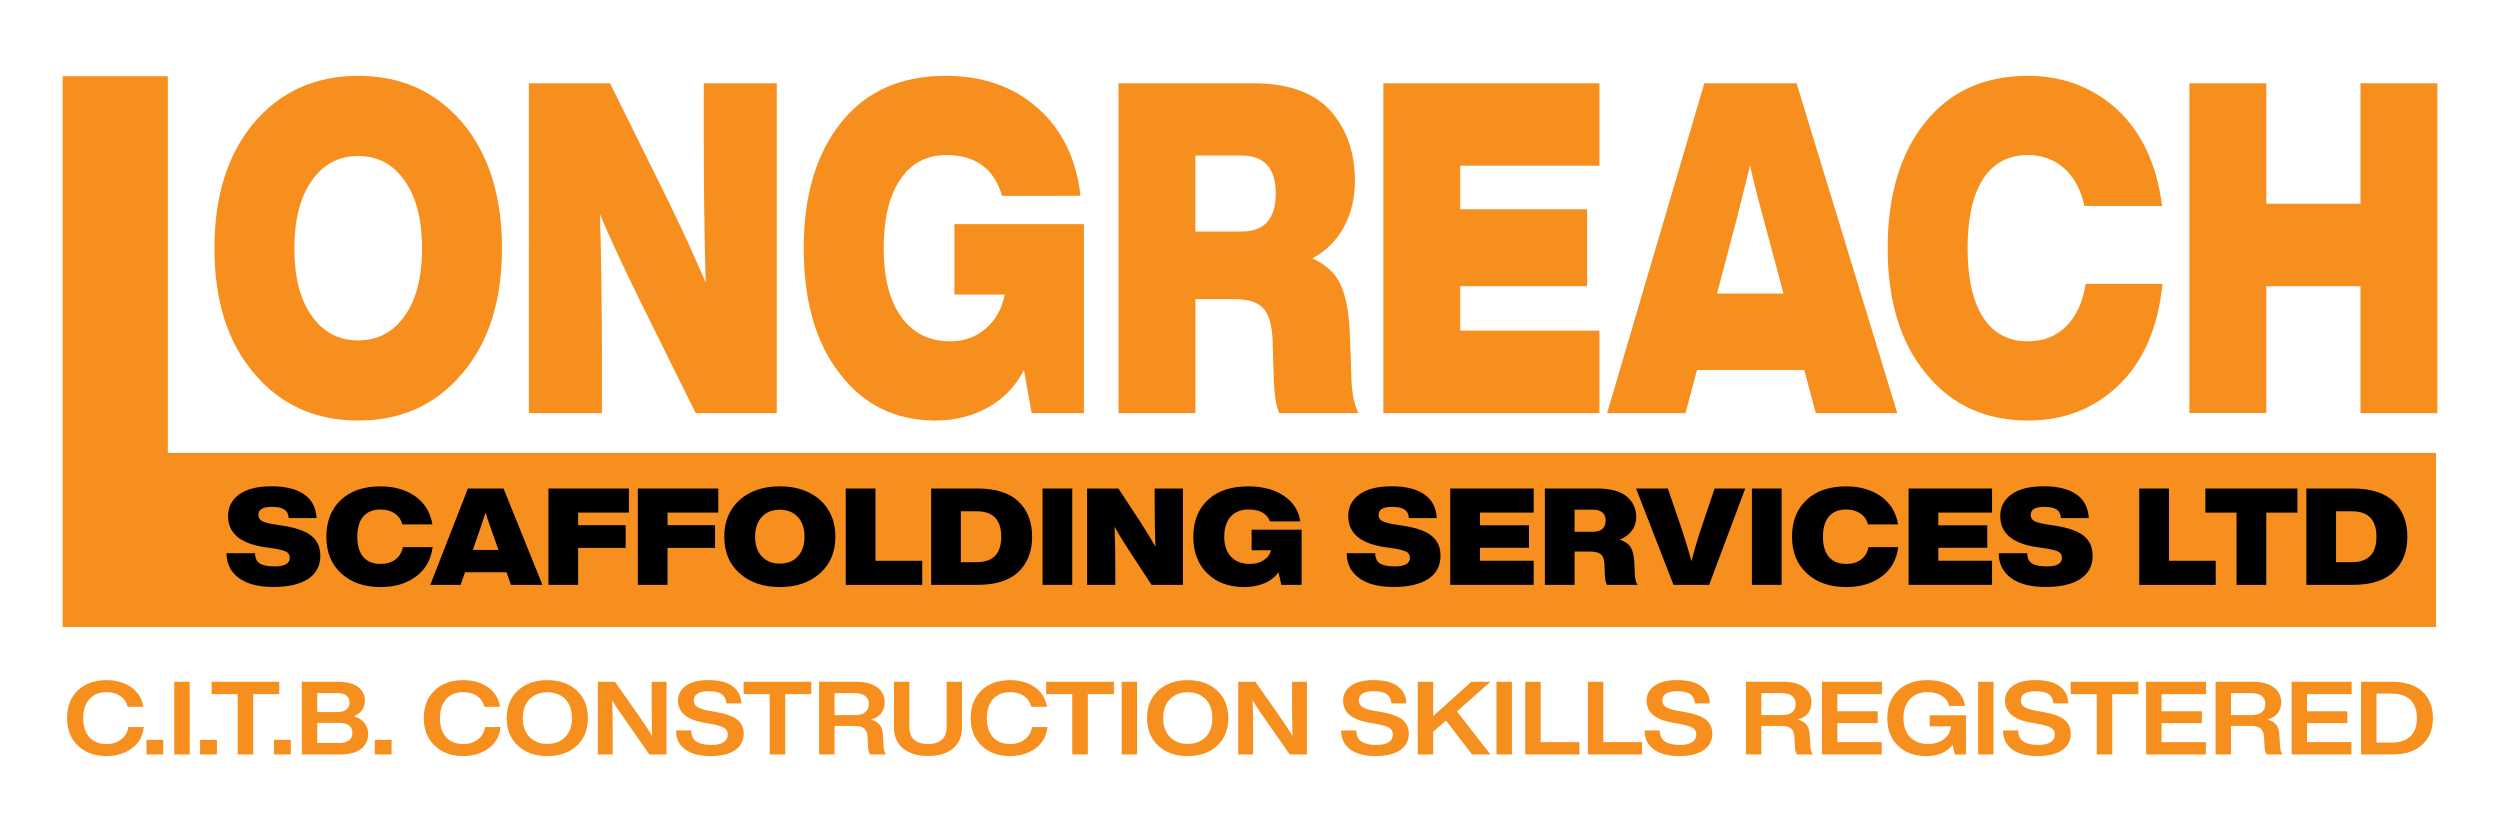
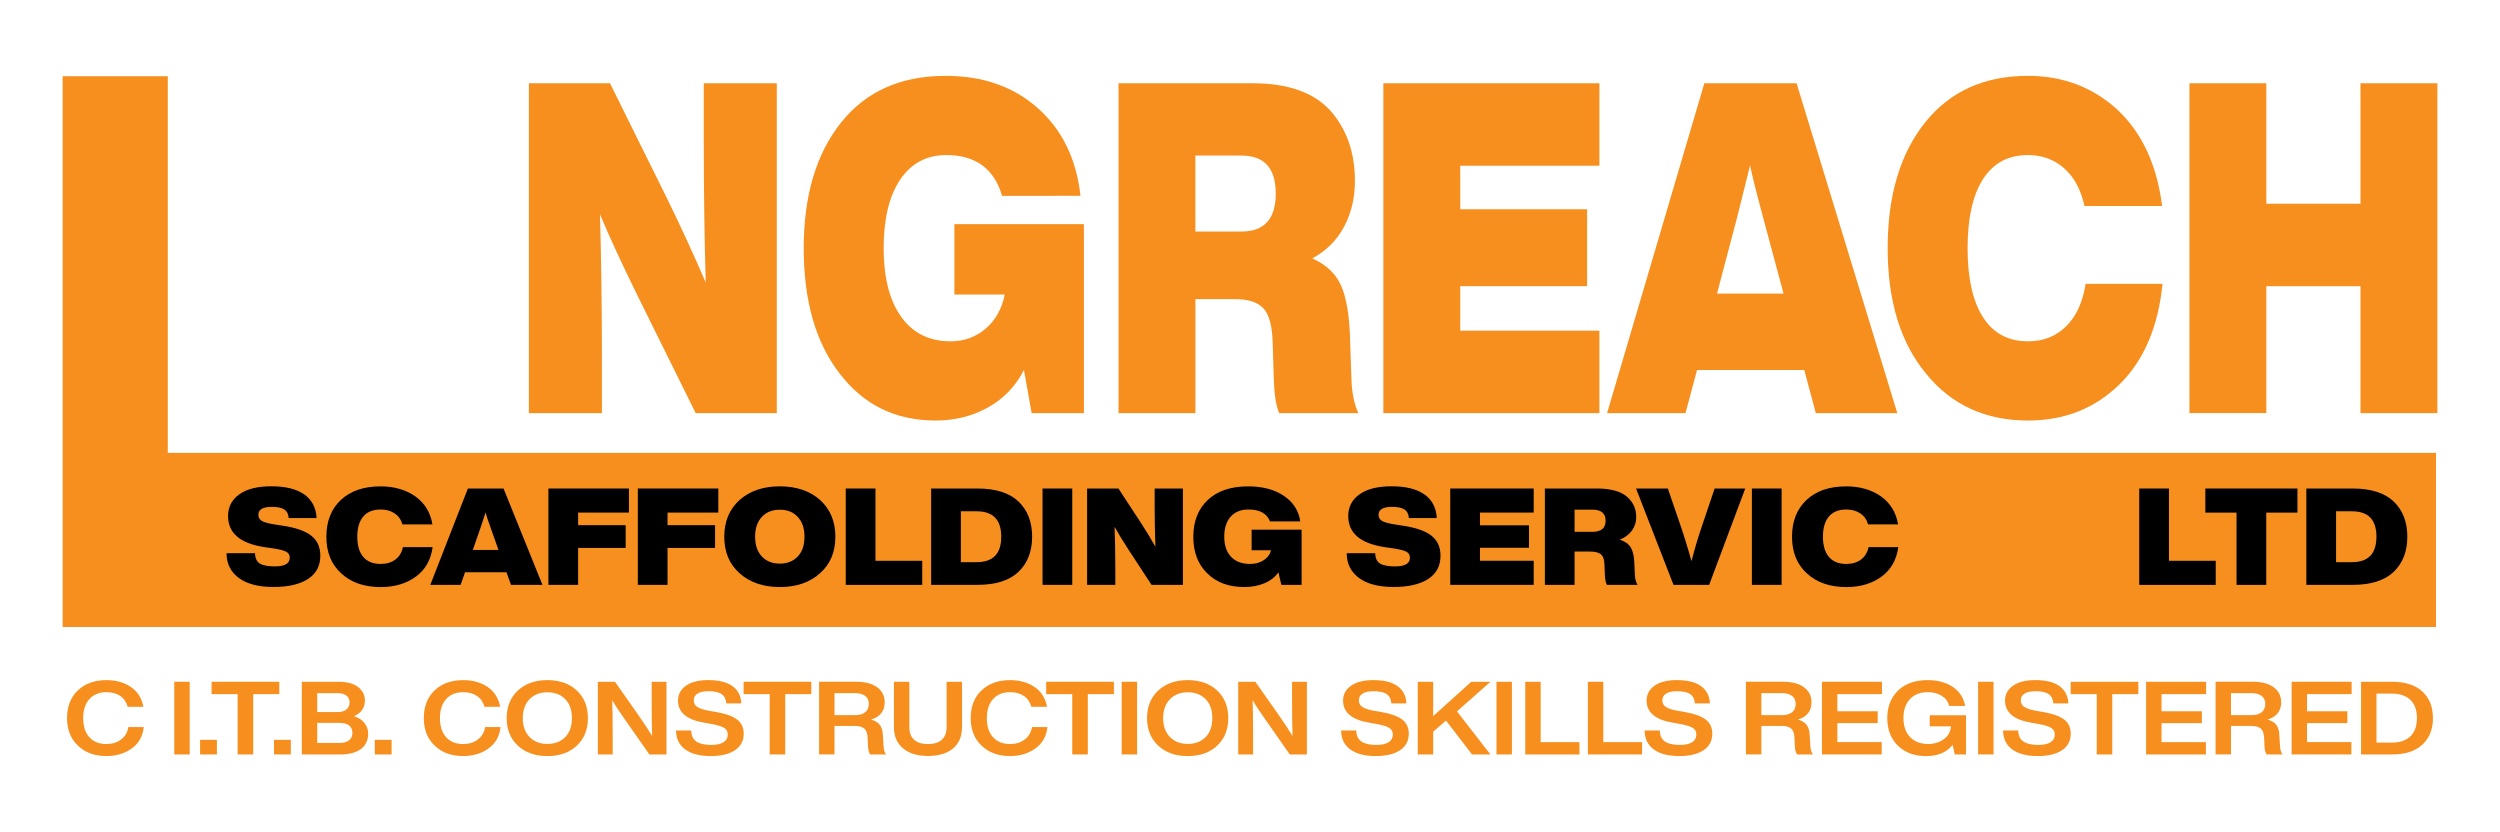
<svg xmlns="http://www.w3.org/2000/svg" version="1.0" id="Layer_1" x="0px" y="0px" viewBox="0 0 6990.6 2326.3" style="enable-background:new 0 0 6990.6 2326.3;" xml:space="preserve">
  <style type="text/css">
	.st0{fill:#F78F1E;}
</style>
  <g>
    <g>
      <polygon class="st0" points="469.2,1266.3 469.2,213.1 175.1,213.1 175.1,1753.2 299.3,1753.2 469.2,1753.2 6811.7,1753.2     6811.7,1266.3   " />
      <g>
-         <path class="st0" d="M710.3,1043.8C636.5,957.4,599.6,840.8,599.6,694c0-145.9,36.9-263,110.7-351.1     c74.5-87.2,171.6-130.8,291.3-130.8c119.7,0,216.8,43.6,291.3,130.8c73.8,88.1,110.7,205.1,110.7,351.1     c0,146.8-36.9,263.4-110.7,349.8c-73.8,88.1-170.9,132.1-291.3,132.1C881.2,1175.9,784.1,1131.9,710.3,1043.8z M1001.6,951.8     c54.5,0,97.8-22.9,130.1-68.7c32.2-44.9,48.4-108,48.4-189.1c0-79.5-16.1-142.3-48.4-188.5c-32.2-46.2-75.6-69.3-130.1-69.3     c-54.5,0-97.8,23.1-130.1,69.3c-32.2,46.2-48.4,109-48.4,188.5c0,81.2,16.1,144.2,48.4,189.1     C903.7,928.9,947.1,951.8,1001.6,951.8z" />
        <path class="st0" d="M1967.9,232.9h204.2v922.3h-226.8L1783,827.4c-43.7-89-78.8-164.9-105.3-228c3.6,127,5.4,262.1,5.4,405.5     v150.3h-204.2V232.9h226.8l162.3,327.7c38.7,79.5,73.8,155.9,105.3,229.3c-3.6-127-5.4-262.5-5.4-406.8V232.9z" />
        <path class="st0" d="M2668.7,626.7h362.2v528.5h-146.2l-21.5-120.5c-23.6,45.8-57.3,80.7-101,104.9     c-43.7,24.2-92.4,36.3-146.2,36.3c-111.8,0-201-43.6-267.6-130.8c-67.4-86.4-101-203.4-101-351.1s35.1-265.1,105.3-352.4     c69.5-86.4,166.6-129.5,291.3-129.5c103.9,0,189.5,29.8,256.9,89.4c68.8,60.5,108.9,142.5,120.4,246.1H2802     c-22.2-76-74.2-114-155.9-114c-55.2,0-98.2,22.9-129,68.7S2470.9,612,2470.9,694s16.3,145.9,48.9,191.7     c32.6,45.8,78.6,68.7,138.1,68.7c38,0,70.8-11.9,98.4-35.6c27.6-23.7,45.3-55.5,53.2-95.2h-140.8V626.7z" />
        <path class="st0" d="M3779,1061.9c1.4,38,7.9,69.1,19.3,93.3h-221.4c-8.6-19.9-13.6-51-15-93.3l-3.2-104.9     c-1.4-46.6-10.2-78.4-26.3-95.2c-16.1-16.8-42.1-25.3-77.9-25.3h-111.8v318.7h-215V232.9h376.2c97.5,0,169.5,25.5,216,76.4     c45.9,51.8,68.8,117.5,68.8,196.9c0,47.5-10.2,90.2-30.6,128.2c-20.4,38-50,67.4-88.7,88.1c38.7,17.3,65.4,42.3,80.1,75.1     c14.7,32.8,23.1,79.9,25.3,141.2L3779,1061.9z M3342.6,647.4h129c63.8,0,95.7-35.4,95.7-106.2s-31.9-106.2-95.7-106.2h-129V647.4     z" />
        <path class="st0" d="M4472.3,463.4h-389.1v121.8h354.7v215h-354.7v124.4h389.1v230.6h-604.1V232.9h604.1V463.4z" />
        <path class="st0" d="M5077.4,1155.2l-32.2-120.5h-299.9l-32.2,120.5h-219.3l271.9-922.3h258l281.6,922.3H5077.4z M4801.2,821h186     l-57-212.4c-20.1-74.3-32.2-123.1-36.5-146.4c-17.9,71.7-30.1,120.5-36.5,146.4L4801.2,821z" />
        <path class="st0" d="M5385.9,1045.1c-71.7-86.4-107.5-203.4-107.5-351.1s35.1-265.1,105.3-352.4c69.5-86.4,165.2-129.5,287-129.5     c98.2,0,182,32,251.5,95.9c68.1,64.8,109.3,154.2,123.6,268.1h-217.1c-10-45.8-29-81-57-105.6c-27.9-24.6-61.6-36.9-101-36.9     c-55.2,0-97.1,22.5-125.8,67.4s-43,109.2-43,193s14.3,148.1,43,193s70.6,67.4,125.8,67.4c43,0,78.6-14,106.9-42.1     c28.3-28.1,46.4-67.6,54.3-118.5h215c-12.2,120.9-52.3,214.6-120.4,281.1c-68.8,67.4-154.1,101-255.8,101     C5551.8,1175.9,5456.9,1132.3,5385.9,1045.1z" />
        <path class="st0" d="M6600.5,232.9h215v922.3h-215V800.2h-263.3v354.9h-215V232.9h215v336.8h263.3V232.9z" />
      </g>
      <g>
        <path d="M667.7,1616.1c-22.8-16.9-34.3-40-34.3-69.3h79.7c0.3,14.1,4.8,23.8,13.7,29.1s22.8,7.9,41.9,7.9     c27.7,0,41.5-8.1,41.5-24.2c0-7.6-3.2-13.1-9.6-16.7s-18.7-6.7-37-9.5l-23.3-3.4c-68.4-10.1-102.6-39.1-102.6-87     c0-25.5,10.5-45.7,31.4-60.7c20.9-15,50.9-22.5,89.9-22.5c39.3,0,69.8,7.5,91.4,22.5c21.6,15,33.2,37.1,34.9,66.4h-78.1     c-0.6-10.8-4.6-18.8-12-23.8s-19.1-7.6-34.9-7.6c-25.2,0-37.8,7.4-37.8,22.3c0,7.6,3.2,13.2,9.6,17c6.4,3.8,17.6,6.9,33.6,9.5     l24.5,3.8c36.8,5.5,63.6,14.9,80.4,28.2s25.1,31.9,25.1,55.8c0,28.5-11.5,50.2-34.5,65.1c-23,14.9-55,22.3-95.9,22.3     C723.2,1641.5,690.6,1633,667.7,1616.1z" />
        <path d="M954.1,1603.3c-27.7-25.2-41.5-59.4-41.5-102.6c0-43.1,13.6-77.5,40.7-102.9c26.9-25.2,63.8-37.8,110.9-37.8     c37.9,0,70.3,9.3,97.2,28c26.3,18.9,42.2,45,47.8,78.3h-83.9c-3.9-13.4-11.2-23.7-22-30.8c-10.8-7.2-23.8-10.8-39-10.8     c-21.3,0-37.5,6.6-48.6,19.7c-11.1,13.1-16.6,31.9-16.6,56.4c0,24.5,5.5,43.3,16.6,56.4c11.1,13.1,27.3,19.7,48.6,19.7     c16.6,0,30.4-4.1,41.3-12.3c10.9-8.2,17.9-19.7,21-34.6h83.1c-4.7,35.3-20.2,62.7-46.5,82.1c-26.6,19.7-59.5,29.5-98.8,29.5     C1018.2,1641.5,981.5,1628.7,954.1,1603.3z" />
        <path d="M1428.8,1635.4l-12.5-35.2h-115.9l-12.5,35.2h-84.7l105.1-269.4h99.7l108.8,269.4H1428.8z M1322.1,1537.8h71.8l-22-62.1     c-7.8-21.7-12.5-36-14.1-42.8c-6.9,20.9-11.6,35.2-14.1,42.8L1322.1,1537.8z" />
        <path d="M1758.6,1433.3h-142v35.2h132.9v63.6h-132.9v103.3h-83.1V1366h225.1V1433.3z" />
        <path d="M2008.6,1433.3h-142v35.2h132.9v63.6h-132.9v103.3h-83.1V1366h225.1V1433.3z" />
        <path d="M2068,1602.9c-28.5-25.2-42.8-59.3-42.8-102.2c0-42.6,14.3-76.8,42.8-102.6c28.8-25.5,66.3-38.2,112.6-38.2     s83.8,12.7,112.5,38.2c28.5,25.7,42.8,59.9,42.8,102.6c0,42.9-14.3,76.9-42.8,102.2c-28.5,25.7-66,38.6-112.5,38.6     S2096.5,1628.6,2068,1602.9z M2180.5,1576c21,0,37.8-6.7,50.3-20.1c12.5-13.1,18.7-31.5,18.7-55.3c0-23.2-6.2-41.6-18.7-55.1     s-29.2-20.2-50.3-20.2c-21,0-37.8,6.7-50.3,20.2c-12.5,13.5-18.7,31.9-18.7,55.1c0,23.7,6.2,42.1,18.7,55.3     C2142.7,1569.3,2159.5,1576,2180.5,1576z" />
        <path d="M2448,1568.1h130.8v67.4h-213.9V1366h83.1V1568.1z" />
        <path d="M2732.9,1366c51.2,0,89.6,12.1,115,36.3c25.5,24.5,38.2,57.3,38.2,98.4s-12.7,73.9-38.2,98.4     c-25.5,24.2-63.8,36.3-115,36.3h-129.2V1366H2732.9z M2731.2,1571.9c45.7,0,68.5-23.7,68.5-71.1c0-47.4-22.8-71.1-68.5-71.1     h-44.4v142.3H2731.2z" />
        <path d="M2915.2,1635.4V1366h83.1v269.4H2915.2z" />
        <path d="M3228.8,1366h78.9v269.4H3220l-62.7-95.7c-16.9-26-30.5-48.2-40.7-66.6c1.4,37.1,2.1,76.6,2.1,118.4v43.9h-78.9V1366     h87.6l62.7,95.7c15,23.2,28.5,45.5,40.7,67c-1.4-37.1-2.1-76.7-2.1-118.8V1366z" />
        <path d="M3499.6,1481h140v154.4H3583l-8.3-35.2c-9.1,13.4-22.2,23.6-39,30.7c-16.9,7.1-35.7,10.6-56.5,10.6     c-43.2,0-77.7-12.7-103.4-38.2c-26-25.2-39-59.4-39-102.6c0-43.1,13.6-77.5,40.7-102.9c26.9-25.2,64.4-37.8,112.6-37.8     c40.1,0,73.2,8.7,99.3,26.1c26.6,17.7,42.1,41.6,46.5,71.9h-84.7c-8.6-22.2-28.7-33.3-60.2-33.3c-21.3,0-37.9,6.7-49.8,20.1     c-11.9,13.4-17.9,32-17.9,56c0,24,6.3,42.6,18.9,56c12.6,13.4,30.4,20.1,53.4,20.1c14.7,0,27.3-3.5,38-10.4     c10.7-6.9,17.5-16.2,20.6-27.8h-54.4V1481z" />
        <path d="M3800,1616.1c-22.8-16.9-34.3-40-34.3-69.3h79.7c0.3,14.1,4.8,23.8,13.7,29.1c8.9,5.3,22.8,7.9,41.9,7.9     c27.7,0,41.5-8.1,41.5-24.2c0-7.6-3.2-13.1-9.6-16.7s-18.7-6.7-37-9.5l-23.3-3.4c-68.4-10.1-102.6-39.1-102.6-87     c0-25.5,10.5-45.7,31.4-60.7c20.9-15,50.9-22.5,89.9-22.5c39.3,0,69.8,7.5,91.4,22.5c21.6,15,33.2,37.1,34.9,66.4h-78.1     c-0.6-10.8-4.6-18.8-12-23.8s-19.1-7.6-34.9-7.6c-25.2,0-37.8,7.4-37.8,22.3c0,7.6,3.2,13.2,9.6,17c6.4,3.8,17.6,6.9,33.6,9.5     l24.5,3.8c36.8,5.5,63.6,14.9,80.4,28.2s25.1,31.9,25.1,55.8c0,28.5-11.5,50.2-34.5,65.1c-23,14.9-55,22.3-95.9,22.3     C3855.5,1641.5,3822.9,1633,3800,1616.1z" />
        <path d="M4288.6,1433.3h-150.3v35.6h137.1v62.8h-137.1v36.3h150.3v67.4h-233.4V1366h233.4V1433.3z" />
        <path d="M4571.5,1608.2c0.6,11.1,3,20.2,7.5,27.2h-85.6c-3.3-5.8-5.3-14.9-5.8-27.2l-1.2-30.7c-0.6-13.6-3.9-22.9-10.2-27.8     c-6.2-4.9-16.3-7.4-30.1-7.4h-43.2v93.1h-83.1V1366h145.4c37.7,0,65.5,7.4,83.5,22.3c17.7,15.1,26.6,34.3,26.6,57.5     c0,13.9-3.9,26.4-11.8,37.5c-7.9,11.1-19.3,19.7-34.3,25.7c15,5,25.3,12.4,30.9,21.9s8.9,23.3,9.8,41.2L4571.5,1608.2z      M4402.9,1487.1h49.8c24.6,0,37-10.3,37-31c0-20.7-12.3-31-37-31h-49.8V1487.1z" />
        <path d="M4794.5,1366h85.6l-100.9,269.4h-99.7L4574.8,1366h88.9l34.1,99.5c10.8,31.3,21.5,65.8,32,103.7     c9.4-36.6,19.8-71.1,31.1-103.7L4794.5,1366z" />
        <path d="M4898.7,1635.4V1366h83.1v269.4H4898.7z" />
        <path d="M5052.4,1603.3c-27.7-25.2-41.5-59.4-41.5-102.6c0-43.1,13.6-77.5,40.7-102.9c26.9-25.2,63.8-37.8,110.9-37.8     c37.9,0,70.3,9.3,97.2,28c26.3,18.9,42.2,45,47.8,78.3h-83.9c-3.9-13.4-11.2-23.7-22-30.8c-10.8-7.2-23.8-10.8-39-10.8     c-21.3,0-37.5,6.6-48.6,19.7c-11.1,13.1-16.6,31.9-16.6,56.4c0,24.5,5.5,43.3,16.6,56.4c11.1,13.1,27.3,19.7,48.6,19.7     c16.6,0,30.4-4.1,41.3-12.3s17.9-19.7,21-34.6h83.1c-4.7,35.3-20.2,62.7-46.5,82.1c-26.6,19.7-59.5,29.5-98.8,29.5     C5116.5,1641.5,5079.8,1628.7,5052.4,1603.3z" />
-         <path d="M5570.3,1433.3H5420v35.6H5557v62.8H5420v36.3h150.3v67.4h-233.4V1366h233.4V1433.3z" />
-         <path d="M5623.2,1616.1c-22.8-16.9-34.3-40-34.3-69.3h79.7c0.3,14.1,4.8,23.8,13.7,29.1c8.9,5.3,22.8,7.9,41.9,7.9     c27.7,0,41.5-8.1,41.5-24.2c0-7.6-3.2-13.1-9.6-16.7s-18.7-6.7-37-9.5l-23.3-3.4c-68.4-10.1-102.6-39.1-102.6-87     c0-25.5,10.5-45.7,31.4-60.7c20.9-15,50.9-22.5,89.9-22.5c39.3,0,69.8,7.5,91.4,22.5c21.6,15,33.2,37.1,34.9,66.4H5763     c-0.6-10.8-4.6-18.8-12-23.8s-19.1-7.6-34.9-7.6c-25.2,0-37.8,7.4-37.8,22.3c0,7.6,3.2,13.2,9.6,17c6.4,3.8,17.6,6.9,33.6,9.5     l24.5,3.8c36.8,5.5,63.6,14.9,80.4,28.2s25.1,31.9,25.1,55.8c0,28.5-11.5,50.2-34.5,65.1c-23,14.9-55,22.3-95.9,22.3     C5678.7,1641.5,5646.1,1633,5623.2,1616.1z" />
        <path d="M6064.9,1568.1h130.8v67.4h-213.9V1366h83.1V1568.1z" />
        <path d="M6424.2,1366v67.4H6337v202.1h-83.1v-202.1h-87.2V1366H6424.2z" />
        <path d="M6578.3,1366c51.2,0,89.6,12.1,115,36.3c25.5,24.5,38.2,57.3,38.2,98.4s-12.7,73.9-38.2,98.4     c-25.5,24.2-63.8,36.3-115,36.3h-129.2V1366H6578.3z M6576.6,1571.9c45.7,0,68.5-23.7,68.5-71.1c0-47.4-22.8-71.1-68.5-71.1     h-44.4v142.3H6576.6z" />
      </g>
    </g>
    <g>
      <path class="st0" d="M218.2,2085.3c-20.5-19.2-30.7-45-30.7-77.4c0-32.5,10.1-58.4,30.4-77.6c20-19,46.7-28.5,79.9-28.5    c26.6,0,49.3,6.4,68.1,19.1s30.5,31.2,35.1,55.4h-43.8c-3.8-13.3-10.9-23.5-21.2-30.4s-23.1-10.4-38.2-10.4    c-20.2,0-36.2,6.4-47.8,19.3c-11.6,12.8-17.4,30.6-17.4,53.2c0,22.8,5.8,40.6,17.3,53.4c11.5,12.8,27.5,19.1,47.9,19.1    c15.8,0,29.3-4.2,40.6-12.6s18.1-20,20.5-34.8h43.1c-2.8,25.9-14.1,45.9-33.9,59.9c-19.6,14.1-43,21.1-70.3,21.1    C265,2114.2,238.5,2104.6,218.2,2085.3z" />
-       <path class="st0" d="M409.6,2109.6v-40.8h47v40.8H409.6z" />
      <path class="st0" d="M487.3,2109.6v-203.2h43.1v203.2H487.3z" />
      <path class="st0" d="M559.5,2109.6v-40.8h47v40.8H559.5z" />
      <path class="st0" d="M780.9,1906.4v34.5h-72.9v168.7h-43.5v-168.7h-72.9v-34.5H780.9z" />
      <path class="st0" d="M766.2,2109.6v-40.8h47v40.8H766.2z" />
      <path class="st0" d="M1019.1,2021.7c6.9,8.8,10.4,18.6,10.4,29.7c0,18.5-6.8,32.8-20.3,43s-33.2,15.3-59,15.3H843.9v-203.2h102.9    c23.9,0,42.1,4.9,54.6,14.6c12.6,9.7,18.9,22.4,18.9,38c0,20-10.1,34.5-30.4,43.7C1002.5,2006.6,1012.2,2012.9,1019.1,2021.7z     M887,1938.1v53.1h56.6c10.9,0,19.2-2.4,25.1-7.3c5.9-4.9,8.8-11.6,8.8-20.1c0-8-3-14.3-8.9-18.8c-6-4.6-14.3-6.9-24.9-6.9H887z     M948,2077.6c12.1,0,21.4-2.4,27.8-7.3c6.4-4.9,9.6-11.8,9.6-20.7c0-18.8-12.5-28.3-37.4-28.3h-61v56.2H948z" />
      <path class="st0" d="M1048,2109.6v-40.8h47v40.8H1048z" />
      <path class="st0" d="M1215.8,2085.3c-20.5-19.2-30.7-45-30.7-77.4c0-32.5,10.1-58.4,30.4-77.6c20-19,46.7-28.5,79.9-28.5    c26.6,0,49.3,6.4,68.1,19.1s30.5,31.2,35.1,55.4h-43.8c-3.8-13.3-10.9-23.5-21.2-30.4s-23.1-10.4-38.2-10.4    c-20.2,0-36.2,6.4-47.8,19.3c-11.6,12.8-17.4,30.6-17.4,53.2c0,22.8,5.8,40.6,17.3,53.4c11.5,12.8,27.5,19.1,47.9,19.1    c15.8,0,29.3-4.2,40.6-12.6s18.1-20,20.5-34.8h43.1c-2.8,25.9-14.1,45.9-33.9,59.9c-19.6,14.1-43,21.1-70.3,21.1    C1262.5,2114.2,1236,2104.6,1215.8,2085.3z" />
      <path class="st0" d="M1448.1,2085.1c-20.9-19.6-31.3-45.3-31.3-77.1s10.4-57.5,31.3-77.1c20.9-19.4,48.4-29.1,82.4-29.1    s61.6,9.7,82.4,29.1c20.7,19.2,31,44.9,31,77.1s-10.3,57.8-31,77.1c-20.9,19.4-48.4,29.1-82.4,29.1S1469,2104.5,1448.1,2085.1z     M1530.5,2080.2c20.9,0,37.6-6.5,50.2-19.4c12.4-12.7,18.5-30.4,18.5-52.8s-6.2-40.1-18.5-52.8c-12.6-12.9-29.3-19.4-50.2-19.4    c-20.7,0-37.3,6.5-49.8,19.4s-18.9,30.5-18.9,52.8s6.3,39.9,18.9,52.8S1509.9,2080.2,1530.5,2080.2z" />
      <path class="st0" d="M1822.2,1906.4h41.5v203.2h-47.9l-63.3-90.5c-17.3-24.2-30.8-44.5-40.6-61.1c0.9,21.3,1.3,54.1,1.3,98.5v53.1    h-41.5v-203.2h47.9l63.6,90.5c19,27.4,32.4,47.8,40.3,61.1c-0.9-28.4-1.3-61.2-1.3-98.5V1906.4z" />
      <path class="st0" d="M1916,2095.6c-16.9-12.4-25.5-30.1-25.7-53.1h42.5c0.2,14.5,5.1,24.8,14.5,31.1c9.5,6.3,23.4,9.4,41.7,9.4    c14.9,0,26.3-2.5,34.2-7.6c7.9-5,11.8-12.3,11.8-21.8c0-8-3.4-14.1-10.1-18.3s-18.9-7.9-36.6-11.1l-19.2-3.4    c-48.8-8.2-73.2-28.7-73.2-61.7c0-17.5,7.5-31.4,22.4-41.8c14.9-10.4,35.6-15.6,62-15.6c30,0,52.8,5.7,68.2,17.1    s23.6,27.4,24.4,48h-41.9c-0.9-11.6-5.2-20.2-12.9-25.7c-7.8-5.5-20.2-8.3-37.2-8.3c-13.2,0-23.3,2.2-30.4,6.6    c-7,4.4-10.5,10.6-10.5,18.6c0,8.2,3.2,14.5,9.7,18.8c6.5,4.4,18.1,8.1,34.7,11.1l19.8,3.4c26.6,4.8,45.9,11.8,57.7,21.3    c11.8,9.4,17.7,22.4,17.7,39c0,19.8-8.1,35.2-24.3,46.1c-16.2,10.9-38.8,16.4-67.7,16.4C1956.9,2114.2,1933,2108,1916,2095.6z" />
      <path class="st0" d="M2268.6,1906.4v34.5h-72.9v168.7h-43.5v-168.7h-72.9v-34.5H2268.6z" />
      <path class="st0" d="M2470.6,2085.9c0.2,9.7,2.6,17.6,7,23.7h-44.4c-3.8-5.7-5.9-13.8-6.1-24.3l-1-22.3c-0.6-12.4-3.8-21-9.4-25.8    c-5.6-4.9-14.6-7.3-27-7.3h-56.2v79.6h-43.1v-203.2h103.2c25.3,0,45.1,5.1,59.1,15.4s21.1,24.3,21.1,42c0,24.4-12.7,40.5-38,48.5    c11.5,3.2,19.8,8.3,24.8,15.3s7.7,16.3,8.1,28.1L2470.6,2085.9z M2333.5,1999.7h57.5c12.1,0,21.6-2.7,28.3-8.1    c6.7-5.4,10.1-13.3,10.1-23.5c0-9.7-3.5-17.1-10.4-22.3s-16.8-7.7-29.6-7.7h-55.9V1999.7z" />
      <path class="st0" d="M2525,2092.6c-16.9-14.2-25.4-34-25.4-59.5v-126.7h43.1v127c0,15.4,4.5,27.1,13.4,35.1c8.9,8,21.8,12,38.7,12    c16.8,0,29.7-4,38.7-12c8.9-8,13.4-19.7,13.4-35.1v-127h43.1v126.7c0,25.9-8.4,45.8-25.2,59.8c-16.8,14-40.2,21-70,21    C2565.3,2113.9,2542,2106.8,2525,2092.6z" />
      <path class="st0" d="M2745,2085.3c-20.5-19.2-30.7-45-30.7-77.4c0-32.5,10.1-58.4,30.4-77.6c20-19,46.7-28.5,79.9-28.5    c26.6,0,49.3,6.4,68.1,19.1s30.5,31.2,35.1,55.4H2884c-3.8-13.3-10.9-23.5-21.2-30.4s-23.1-10.4-38.2-10.4    c-20.2,0-36.2,6.4-47.8,19.3c-11.6,12.8-17.4,30.6-17.4,53.2c0,22.8,5.8,40.6,17.3,53.4c11.5,12.8,27.5,19.1,47.9,19.1    c15.8,0,29.3-4.2,40.6-12.6s18.1-20,20.5-34.8h43.1c-2.8,25.9-14.1,45.9-33.9,59.9c-19.6,14.1-43,21.1-70.3,21.1    C2791.8,2114.2,2765.3,2104.6,2745,2085.3z" />
      <path class="st0" d="M3114.7,1906.4v34.5h-72.9v168.7h-43.5v-168.7h-72.9v-34.5H3114.7z" />
      <path class="st0" d="M3136.5,2109.6v-203.2h43.1v203.2H3136.5z" />
      <path class="st0" d="M3238.7,2085.1c-20.9-19.6-31.3-45.3-31.3-77.1s10.4-57.5,31.3-77.1c20.9-19.4,48.4-29.1,82.4-29.1    s61.6,9.7,82.4,29.1c20.7,19.2,31,44.9,31,77.1s-10.3,57.8-31,77.1c-20.9,19.4-48.4,29.1-82.4,29.1S3259.6,2104.5,3238.7,2085.1z     M3321.2,2080.2c20.9,0,37.6-6.5,50.2-19.4c12.4-12.7,18.5-30.4,18.5-52.8s-6.2-40.1-18.5-52.8c-12.6-12.9-29.3-19.4-50.2-19.4    c-20.7,0-37.3,6.5-49.8,19.4s-18.9,30.5-18.9,52.8s6.3,39.9,18.9,52.8S3300.5,2080.2,3321.2,2080.2z" />
      <path class="st0" d="M3612.9,1906.4h41.5v203.2h-47.9l-63.3-90.5c-17.3-24.2-30.8-44.5-40.6-61.1c0.9,21.3,1.3,54.1,1.3,98.5v53.1    h-41.5v-203.2h47.9l63.6,90.5c19,27.4,32.4,47.8,40.3,61.1c-0.9-28.4-1.3-61.2-1.3-98.5V1906.4z" />
      <path class="st0" d="M3775.7,2095.6c-16.9-12.4-25.5-30.1-25.7-53.1h42.5c0.2,14.5,5.1,24.8,14.5,31.1c9.5,6.3,23.4,9.4,41.7,9.4    c14.9,0,26.3-2.5,34.2-7.6c7.9-5,11.8-12.3,11.8-21.8c0-8-3.4-14.1-10.1-18.3s-18.9-7.9-36.6-11.1l-19.2-3.4    c-48.8-8.2-73.2-28.7-73.2-61.7c0-17.5,7.5-31.4,22.4-41.8c14.9-10.4,35.6-15.6,62-15.6c30,0,52.8,5.7,68.2,17.1    s23.6,27.4,24.4,48h-41.9c-0.9-11.6-5.2-20.2-12.9-25.7s-20.2-8.3-37.2-8.3c-13.2,0-23.3,2.2-30.4,6.6c-7,4.4-10.5,10.6-10.5,18.6    c0,8.2,3.2,14.5,9.7,18.8c6.5,4.4,18.1,8.1,34.7,11.1l19.8,3.4c26.6,4.8,45.9,11.8,57.7,21.3c11.8,9.4,17.7,22.4,17.7,39    c0,19.8-8.1,35.2-24.3,46.1s-38.8,16.4-67.7,16.4C3816.5,2114.2,3792.6,2108,3775.7,2095.6z" />
      <path class="st0" d="M4167.6,1906.4l-93.6,82.8l93.6,120.5h-51.4l-72.9-94.8l-35.8,31.1v63.7h-43.1v-203.2h43.1v95.9l106.4-95.9    H4167.6z" />
      <path class="st0" d="M4184.5,2109.6v-203.2h43.1v203.2H4184.5z" />
      <path class="st0" d="M4308.2,2075.1h108.3v34.5H4265v-203.2h43.1V2075.1z" />
      <path class="st0" d="M4483.3,2075.1h108.3v34.5h-151.5v-203.2h43.1V2075.1z" />
      <path class="st0" d="M4624.4,2095.6c-16.9-12.4-25.5-30.1-25.7-53.1h42.5c0.2,14.5,5.1,24.8,14.5,31.1c9.5,6.3,23.4,9.4,41.7,9.4    c14.9,0,26.3-2.5,34.2-7.6c7.9-5,11.8-12.3,11.8-21.8c0-8-3.4-14.1-10.1-18.3s-18.9-7.9-36.6-11.1l-19.2-3.4    c-48.8-8.2-73.2-28.7-73.2-61.7c0-17.5,7.5-31.4,22.4-41.8c14.9-10.4,35.6-15.6,62-15.6c30,0,52.8,5.7,68.2,17.1    s23.6,27.4,24.4,48h-41.9c-0.9-11.6-5.2-20.2-12.9-25.7s-20.2-8.3-37.2-8.3c-13.2,0-23.3,2.2-30.4,6.6c-7,4.4-10.5,10.6-10.5,18.6    c0,8.2,3.2,14.5,9.7,18.8c6.5,4.4,18.1,8.1,34.7,11.1l19.8,3.4c26.6,4.8,45.9,11.8,57.7,21.3c11.8,9.4,17.7,22.4,17.7,39    c0,19.8-8.1,35.2-24.3,46.1s-38.8,16.4-67.7,16.4C4665.2,2114.2,4641.3,2108,4624.4,2095.6z" />
      <path class="st0" d="M5062.3,2085.9c0.2,9.7,2.6,17.6,7,23.7h-44.4c-3.8-5.7-5.9-13.8-6.1-24.3l-1-22.3c-0.6-12.4-3.8-21-9.4-25.8    c-5.6-4.9-14.6-7.3-27-7.3h-56.2v79.6H4882v-203.2h103.2c25.4,0,45.1,5.1,59.1,15.4s21.1,24.3,21.1,42c0,24.4-12.7,40.5-38,48.5    c11.5,3.2,19.8,8.3,24.8,15.3c5,6.9,7.7,16.3,8.1,28.1L5062.3,2085.9z M4925.2,1999.7h57.5c12.1,0,21.6-2.7,28.3-8.1    c6.7-5.4,10.1-13.3,10.1-23.5c0-9.7-3.5-17.1-10.4-22.3s-16.8-7.7-29.6-7.7h-55.9V1999.7z" />
      <path class="st0" d="M5262.3,1940.9h-124.6v48h112.8v33.1h-112.8v53.1h124v34.5h-167.1v-203.2h167.8V1940.9z" />
      <path class="st0" d="M5395.8,2000h101.6v109.6h-31.3l-6.1-26.8c-16.4,20.9-41.1,31.4-74.1,31.4c-32.8,0-59.1-9.7-78.9-29.1    c-19.8-19.4-29.7-45.1-29.7-77.1c0-32,10.1-57.8,30.4-77.4c20.2-19.2,47.6-28.8,82.1-28.8c28.5,0,52.3,6.5,71.3,19.4    c18.7,12.9,30,30.5,33.9,52.8h-44.4c-3.2-12-10.2-21.4-20.9-28.3c-10.8-6.9-23.9-10.3-39.5-10.3c-20.9,0-37.4,6.5-49.5,19.4    c-12.1,12.9-18.2,30.6-18.2,53.1s6.2,40.2,18.5,53.1s29.3,19.4,50.8,19.4c17,0,31.6-4.6,43.8-13.7c12.1-9.1,18.7-21,19.8-35.7    h-59.4V2000z" />
      <path class="st0" d="M5531.3,2109.6v-203.2h43.1v203.2H5531.3z" />
      <path class="st0" d="M5626.7,2095.6c-16.9-12.4-25.5-30.1-25.7-53.1h42.5c0.2,14.5,5.1,24.8,14.5,31.1c9.5,6.3,23.4,9.4,41.7,9.4    c14.9,0,26.3-2.5,34.2-7.6c7.9-5,11.8-12.3,11.8-21.8c0-8-3.4-14.1-10.1-18.3s-18.9-7.9-36.6-11.1l-19.2-3.4    c-48.8-8.2-73.2-28.7-73.2-61.7c0-17.5,7.5-31.4,22.4-41.8c14.9-10.4,35.6-15.6,62-15.6c30,0,52.8,5.7,68.2,17.1    s23.6,27.4,24.4,48h-41.9c-0.9-11.6-5.2-20.2-12.9-25.7s-20.2-8.3-37.2-8.3c-13.2,0-23.3,2.2-30.4,6.6c-7,4.4-10.5,10.6-10.5,18.6    c0,8.2,3.2,14.5,9.7,18.8c6.5,4.4,18.1,8.1,34.7,11.1l19.8,3.4c26.6,4.8,45.9,11.8,57.7,21.3c11.8,9.4,17.7,22.4,17.7,39    c0,19.8-8.1,35.2-24.3,46.1s-38.8,16.4-67.7,16.4C5667.6,2114.2,5643.6,2108,5626.7,2095.6z" />
      <path class="st0" d="M5979.3,1906.4v34.5h-72.9v168.7H5863v-168.7h-72.9v-34.5H5979.3z" />
      <path class="st0" d="M6168.8,1940.9h-124.6v48H6157v33.1h-112.8v53.1h124v34.5H6001v-203.2h167.8V1940.9z" />
      <path class="st0" d="M6375.5,2085.9c0.2,9.7,2.6,17.6,7,23.7h-44.4c-3.8-5.7-5.9-13.8-6.1-24.3l-1-22.3c-0.6-12.4-3.8-21-9.4-25.8    c-5.6-4.9-14.6-7.3-27-7.3h-56.2v79.6h-43.1v-203.2h103.2c25.3,0,45.1,5.1,59.1,15.4s21.1,24.3,21.1,42c0,24.4-12.7,40.5-38,48.5    c11.5,3.2,19.8,8.3,24.8,15.3c5,6.9,7.7,16.3,8.1,28.1L6375.5,2085.9z M6238.4,1999.7h57.5c12.1,0,21.6-2.7,28.3-8.1    c6.7-5.4,10.1-13.3,10.1-23.5c0-9.7-3.5-17.1-10.4-22.3s-16.8-7.7-29.6-7.7h-55.9V1999.7z" />
      <path class="st0" d="M6575.6,1940.9h-124.6v48h112.8v33.1h-112.8v53.1h124v34.5h-167.1v-203.2h167.8V1940.9z" />
      <path class="st0" d="M6689,1906.4c36.4,0,64.5,9,84.4,27.1c19.8,18.3,29.7,43.1,29.7,74.5s-9.9,56.1-29.7,74.2    c-19.8,18.3-47.9,27.4-84.4,27.4h-86.9v-203.2H6689z M6688.3,2076.5c22.4,0,39.6-5.9,51.8-17.6c12.1-11.7,18.2-28.7,18.2-50.9    s-6.1-39.2-18.2-50.9c-12.1-11.7-29.4-17.6-51.8-17.6h-43.1v137H6688.3z" />
    </g>
  </g>
</svg>